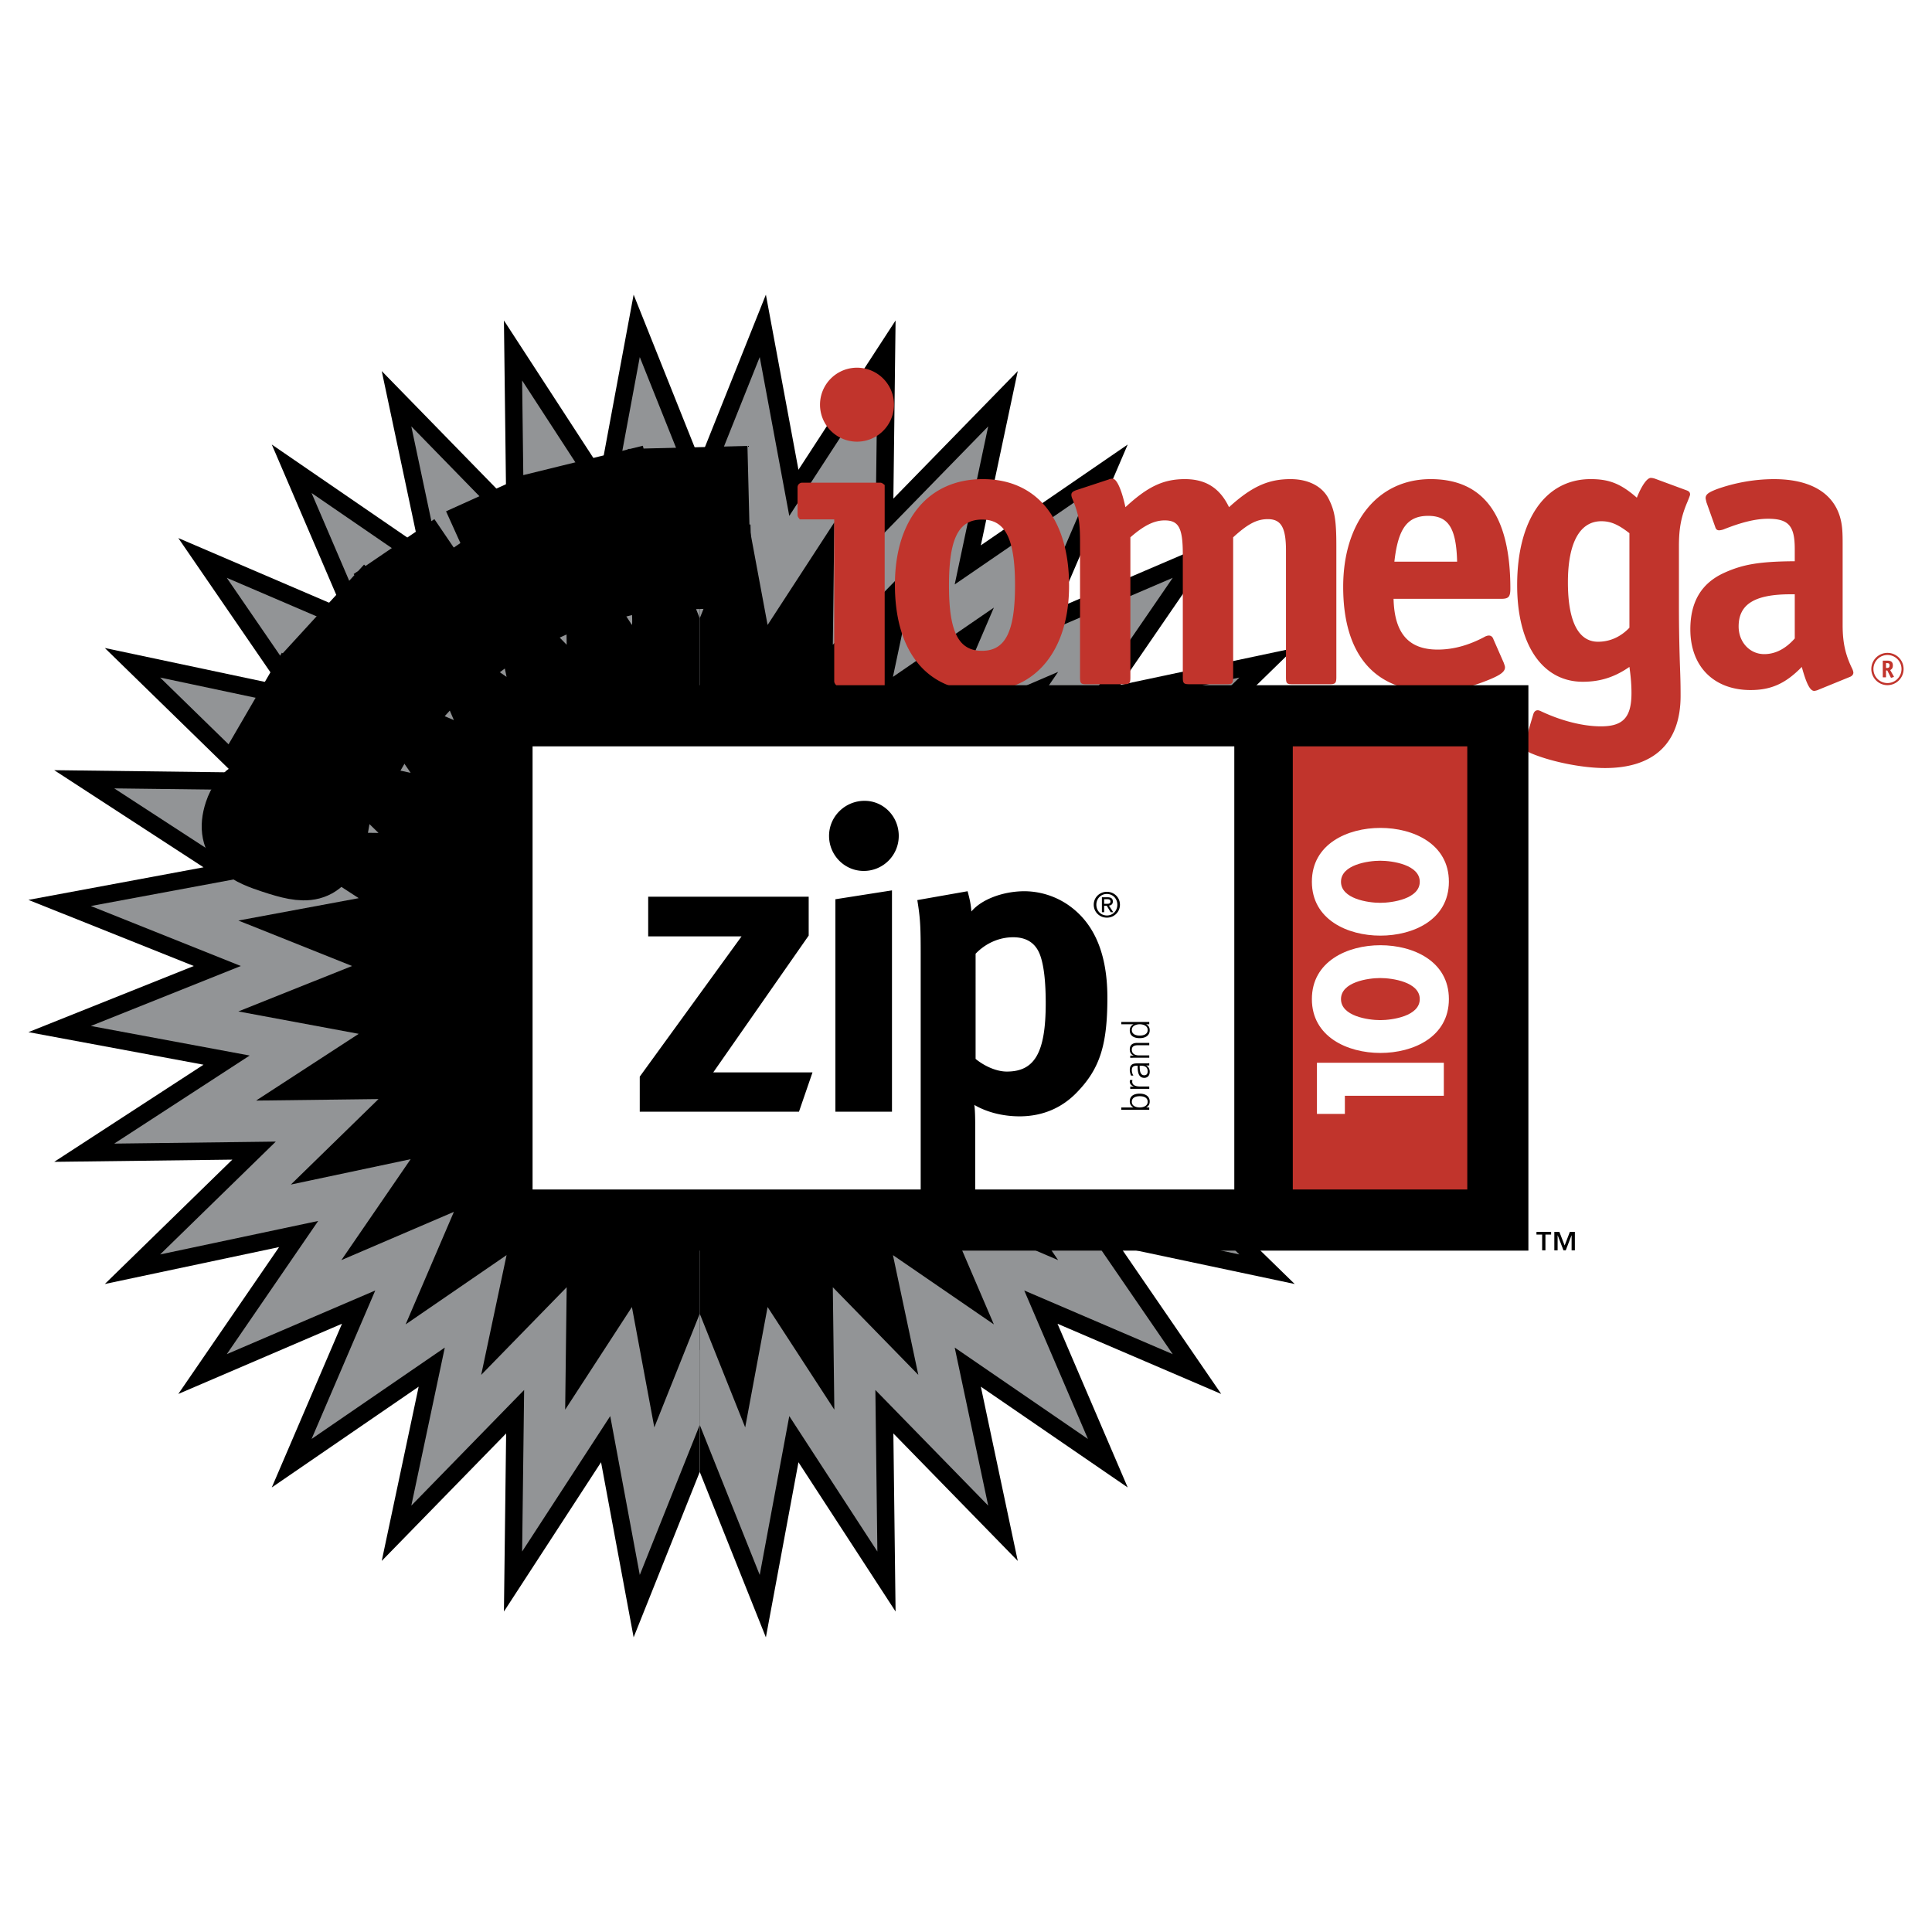
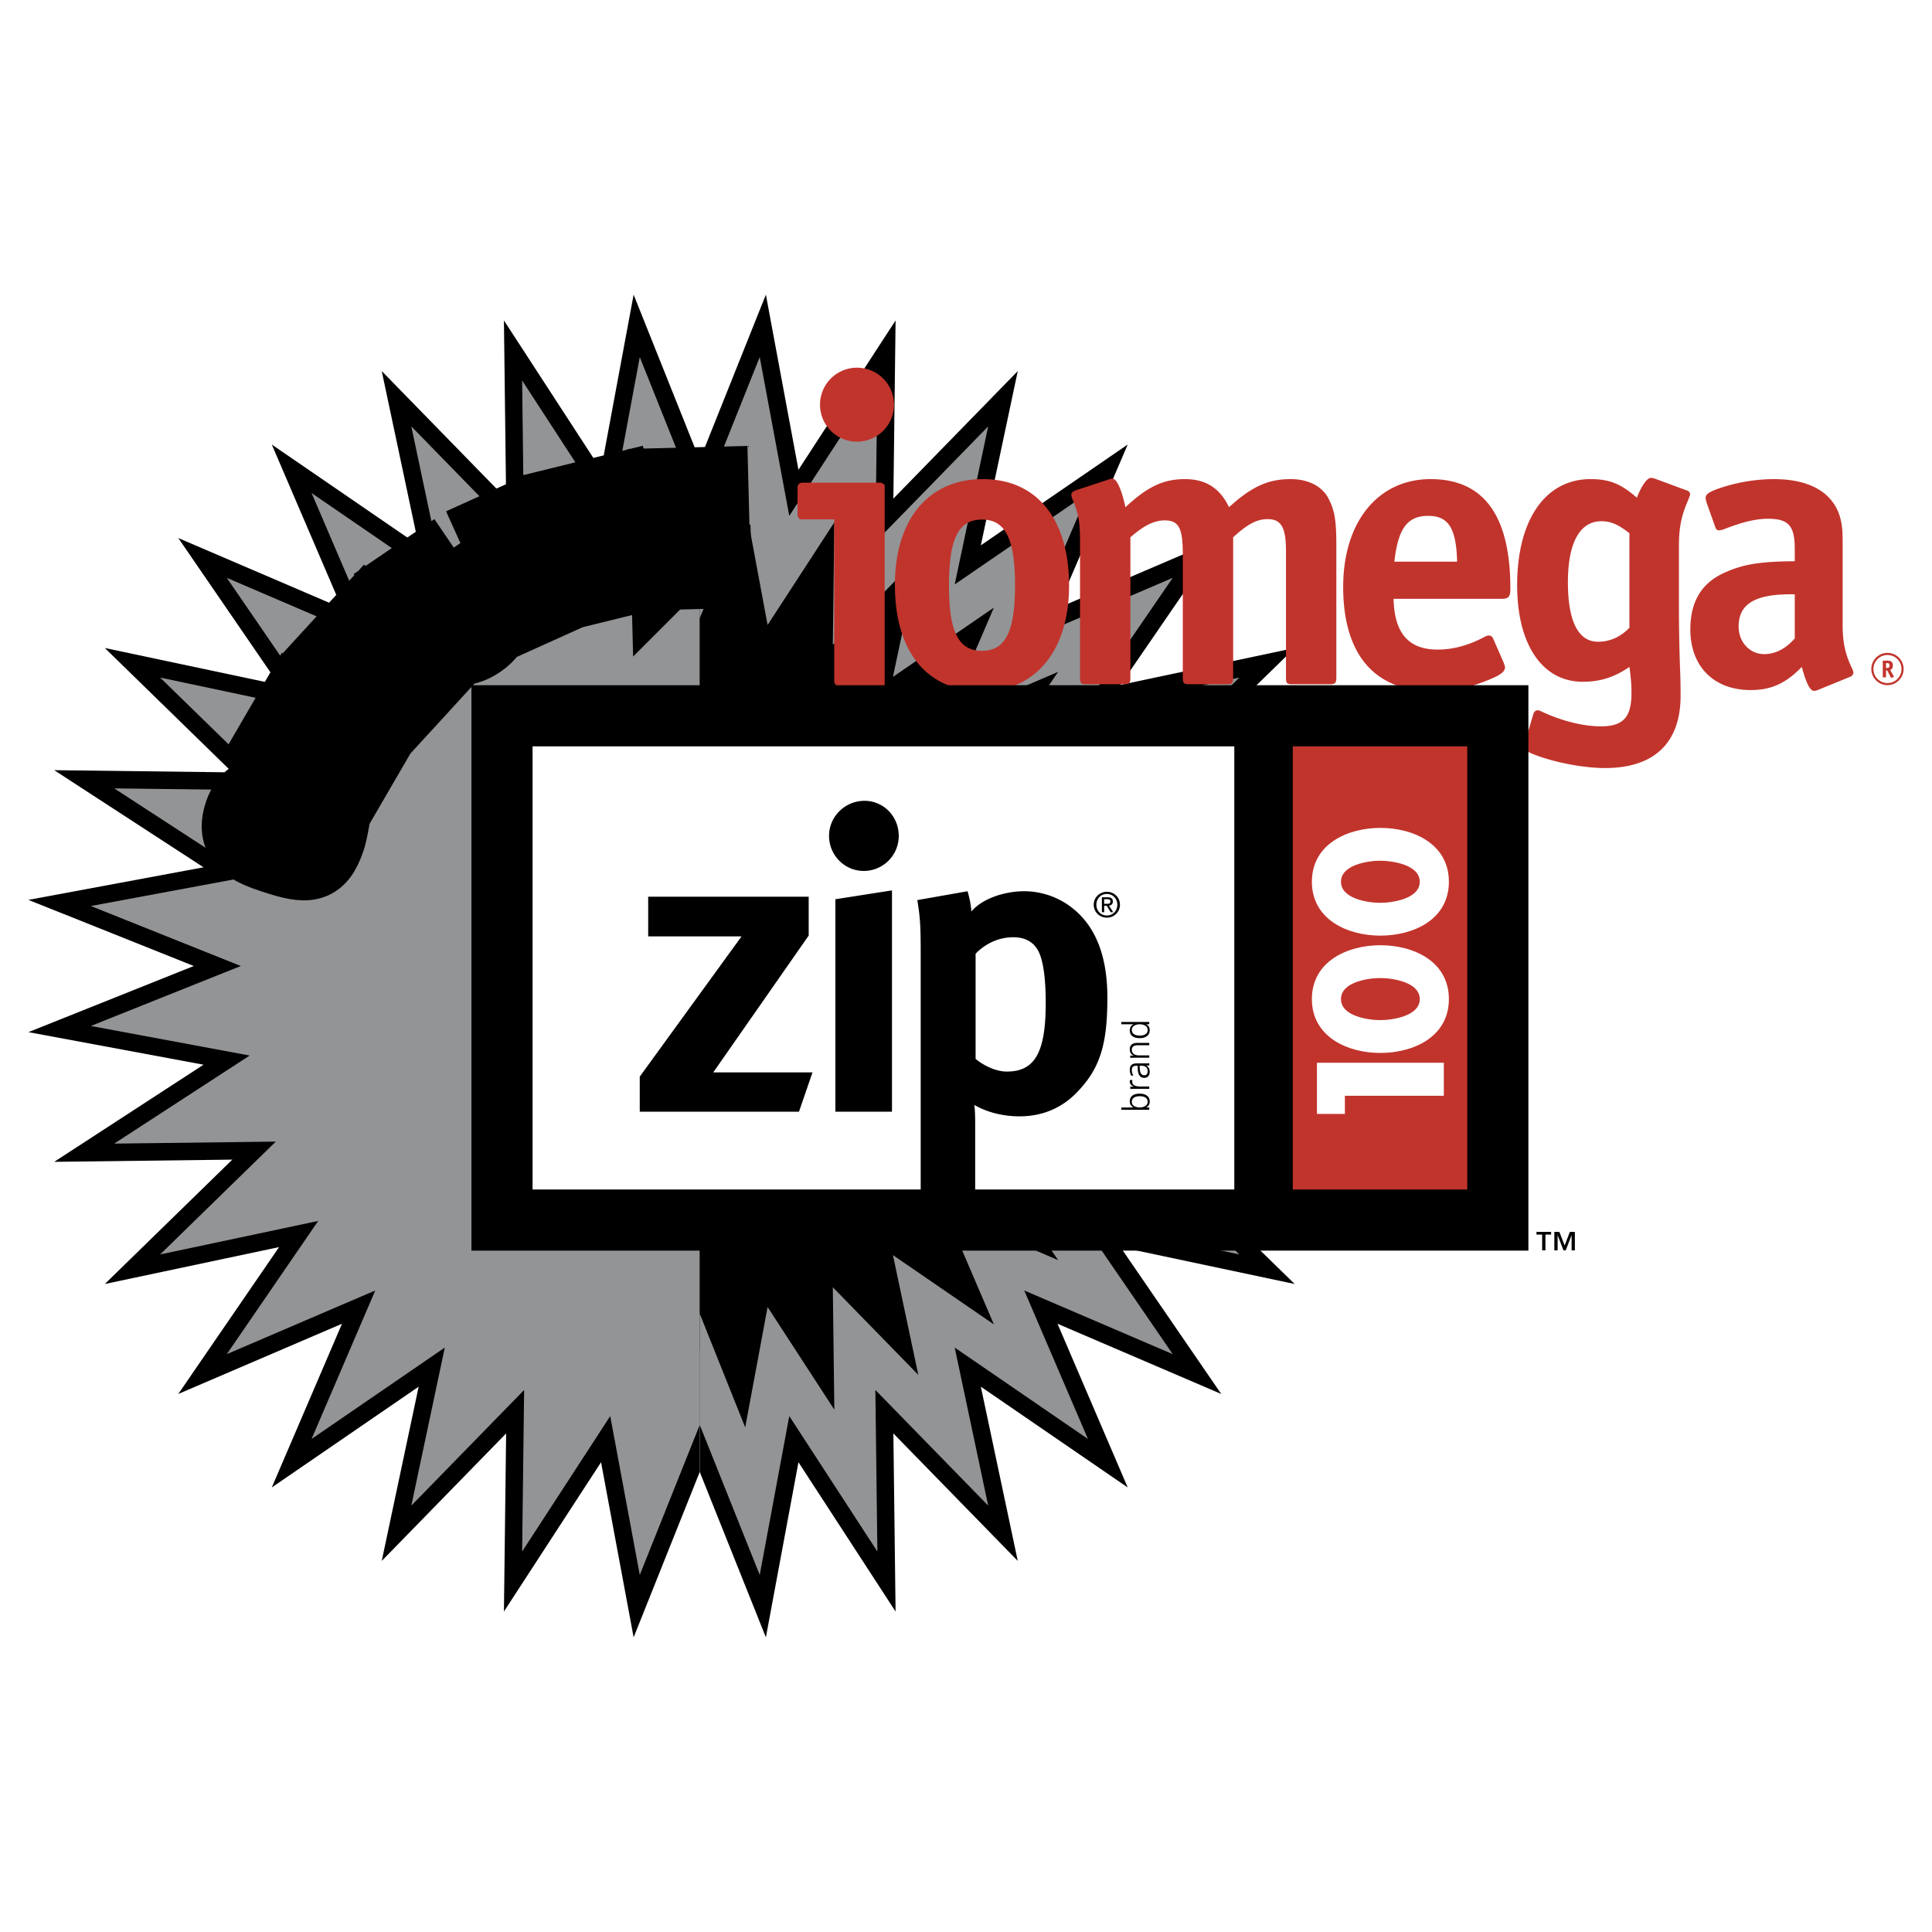
<svg xmlns="http://www.w3.org/2000/svg" width="2500" height="2500" viewBox="0 0 192.756 192.756">
  <path fill-rule="evenodd" clip-rule="evenodd" fill="#fff" d="M0 0h192.756v192.756H0V0z" />
  <path fill-rule="evenodd" clip-rule="evenodd" d="M69.814 146.855l-6.597 16.502-3.25-17.47-9.69 14.896.22-17.769-12.411 12.72 3.684-17.384-14.654 10.054 7.005-16.334-16.333 7.006 10.056-14.654-17.387 3.683 12.722-12.41-17.771.221 14.898-9.691-17.472-3.25 16.502-6.597-16.502-6.597 17.472-3.25L5.408 76.84l17.771.22-12.722-12.41 17.387 3.683L17.788 53.68l16.333 7.005-7.005-16.334L41.77 54.407l-3.684-17.386 12.411 12.722-.22-17.771 9.69 14.898 3.25-17.472L69.814 45.9v100.955z" />
  <path fill-rule="evenodd" clip-rule="evenodd" d="M69.814 134.625l-4.999 12.504-2.463-13.238-7.341 11.289.166-13.465-9.403 9.639 2.791-13.174-11.104 7.619 5.308-12.375-12.376 5.306 7.62-11.103-13.175 2.791 9.641-9.402-13.466.166 11.288-7.342-13.238-2.463 12.504-4.999-12.504-5 13.238-2.461-11.288-7.342 13.466.166-9.641-9.404 13.175 2.791-7.62-11.103 12.376 5.308-5.308-12.376 11.104 7.619-2.791-13.174 9.403 9.64-.166-13.465 7.341 11.288 2.463-13.239 4.999 12.503v76.496zM69.814 146.855l6.598 16.502 3.25-17.47 9.69 14.896-.22-17.769 12.411 12.72-3.684-17.384 14.653 10.054-7.004-16.334 16.334 7.006-10.057-14.654 17.387 3.683-12.723-12.41 17.772.221-14.899-9.691 17.473-3.25-16.502-6.597 16.502-6.597-17.473-3.25 14.899-9.691-17.772.22 12.723-12.41-17.387 3.683 10.057-14.653-16.334 7.005 7.004-16.334-14.653 10.056 3.684-17.386-12.411 12.722.22-17.771-9.69 14.898-3.25-17.472L69.814 45.9v100.955z" />
  <path fill-rule="evenodd" clip-rule="evenodd" d="M69.814 134.625l4.999 12.504 2.463-13.238 7.342 11.289-.166-13.465 9.403 9.639-2.791-13.174 11.102 7.619-5.306-12.375 12.376 5.306-7.619-11.103 13.174 2.791-9.641-9.402 13.465.166-11.287-7.342 13.238-2.463-12.504-4.999 12.504-5-13.238-2.461 11.287-7.342-13.465.166 9.641-9.404-13.174 2.791 7.619-11.103-12.376 5.308 5.306-12.376-11.102 7.619 2.791-13.174-9.403 9.64.166-13.465-7.342 11.288-2.463-13.239-4.999 12.503v76.496z" />
  <path fill-rule="evenodd" clip-rule="evenodd" fill="#929496" d="M69.814 142.162l-5.983 14.969-2.949-15.848-8.789 13.512.199-16.117-11.255 11.539 3.34-15.77-13.291 9.119 6.353-14.814-14.814 6.353 9.121-13.291-15.77 3.342 11.539-11.258-16.119.2 13.513-8.787-15.847-2.95 14.967-5.983-14.967-5.984 15.847-2.948-13.513-8.789 16.119.199L15.976 67.6l15.77 3.341-9.121-13.291 14.814 6.353-6.353-14.815 13.291 9.121-3.34-15.77 11.255 11.54-.199-16.12 8.789 13.513 2.949-15.847 5.983 14.968v91.569z" />
-   <path fill-rule="evenodd" clip-rule="evenodd" d="M69.814 131.07l-4.533 11.34-2.235-12.008-6.659 10.241.151-12.215-8.529 8.744 2.532-11.949-10.071 6.912 4.814-11.227-11.226 4.815 6.911-10.071-11.949 2.532 8.744-8.53-12.214.151 10.239-6.659-12.007-2.234 11.341-4.534-11.341-4.535 12.007-2.233-10.239-6.659 12.214.151-8.744-8.529 11.949 2.531-6.911-10.071 11.226 4.814-4.814-11.225 10.071 6.911-2.532-11.95 8.529 8.744-.151-12.213 6.659 10.239 2.235-12.008 4.533 11.341v69.384z" />
  <path fill-rule="evenodd" clip-rule="evenodd" fill="#929496" d="M69.814 142.162l5.984 14.969 2.949-15.848 8.789 13.512-.2-16.117 11.256 11.539-3.341-15.77 13.292 9.119-6.354-14.814 14.815 6.353-9.121-13.291 15.769 3.342-11.539-11.258 16.119.2-13.513-8.787 15.847-2.95-14.966-5.983 14.966-5.984-15.847-2.948 13.513-8.789-16.119.199L123.652 67.6l-15.769 3.341 9.121-13.291-14.815 6.353 6.354-14.815-13.292 9.121 3.341-15.77-11.256 11.54.2-16.12-8.789 13.513-2.949-15.847-5.984 14.968v91.569z" />
  <path fill-rule="evenodd" clip-rule="evenodd" d="M69.814 131.07l4.534 11.34 2.235-12.008 6.659 10.241-.152-12.215 8.53 8.744-2.532-11.949 10.07 6.912-4.812-11.227 11.224 4.815-6.91-10.071 11.949 2.532-8.744-8.53 12.213.151-10.238-6.659 12.008-2.234-11.342-4.534 11.342-4.535-12.008-2.233 10.238-6.659-12.213.151 8.744-8.529-11.949 2.531 6.91-10.071-11.224 4.814 4.812-11.225-10.07 6.911 2.532-11.95-8.53 8.744.152-12.213-6.659 10.239-2.235-12.008-4.534 11.341v69.384z" />
  <path fill-rule="evenodd" clip-rule="evenodd" fill="#e7c63d" d="M69.814 117.193l2.721 6.805 1.34-7.205 3.996 6.143-.09-7.327 5.116 5.246-1.518-7.169 6.042 4.146-2.888-6.736 6.736 2.888-4.148-6.043 7.17 1.52-5.246-5.117 7.329.09-6.144-3.995 7.204-1.341-6.805-2.72 6.805-2.721-7.204-1.34 6.144-3.996-7.329.091 5.246-5.118-7.17 1.519 4.148-6.042-6.736 2.888 2.888-6.735-6.042 4.146 1.518-7.169-5.116 5.246.09-7.328-3.996 6.143-1.34-7.204-2.721 6.804v41.631z" />
  <path d="M26.984 81.054c-.813-.282-1.577-.385-1.899.591-.378 1.146 1.171 1.658 2.878 2.221 2.757.91 3.333.802 3.679-.247.101-.305.136-.658.131-.972m.001.001l-1.951-.644-.33 1-1.354-.447.938-2.842 4.464 1.473m0 .001c-.067.532-.286 1.853-.528 2.584-1.022 3.098-2.419 3.03-5.762 1.927-2.22-.733-4.44-1.587-3.446-4.6.596-1.805 1.979-2.593 3.784-1.876m-.001.001l-.604 1.83m7.848-2.194l-8.017-4.662 2.544-4.375 1.232.717-1.569 2.698 1.977 1.149 1.446-2.487 1.232.717-1.446 2.487 2.343 1.362 1.621-2.787 1.232.717-2.595 4.464zm3.856-6.303l-6.836-6.267 1.771-1.932 6.4 2.522.018-.019-4.734-4.34 1.224-1.335 6.836 6.267-1.727 1.884-6.709-2.717-.017.019 5 4.583-1.226 1.335zm6.584-17.924l3.7 5.438m0 0c.78 1.146.956 2.798-.998 4.128-1.763 1.199-3.234.864-4.217-.58m.001 0l-3.699-5.438 1.604-1.091 3.627 5.331m-.001 0c.643.945 1.3 1.042 1.884.645.7-.477.701-1.161.123-2.011m0 0l-3.627-5.331 1.604-1.091m7.597 6.549l-3.819-8.452 1.768-.798 3.819 8.452-1.768.798zm4.238-1.895l-2.211-9.006 2.544-.625 3.927 5.649.025-.006-1.531-6.237 1.758-.432 2.211 9.007-2.482.609-4.075-5.983-.024.006 1.617 6.586-1.759.432zm9.292-1.876l-.235-9.271 5.059-.128.036 1.425-3.12.079.058 2.286 2.876-.073.037 1.425-2.876.073.069 2.709 3.223-.082.037 1.425-5.164.132z" fill="none" stroke="#000" stroke-width="6.874" stroke-miterlimit="2.613" />
  <path d="M188.311 65.138c-.885 0-1.609.716-1.609 1.61 0 .885.725 1.61 1.609 1.61.887 0 1.611-.725 1.611-1.61 0-.894-.717-1.61-1.611-1.61zm0 3.011a1.4 1.4 0 1 1 .005-2.801 1.4 1.4 0 0 1-.005 2.801zm.541-1.755c0-.338-.17-.483-.564-.483h-.395c-.039 0-.047.009-.047.057v1.554c0 .048 0 .056.047.056h.227c.039 0 .047-.008.047-.048v-.636h.129l.346.692c.01.024.018.032.033.032h.025l.217-.065c.031-.008.039-.016.039-.032 0-.008 0-.017-.008-.033l-.361-.635c.192-.105.265-.234.265-.459zm-.686-.233h.098c.193 0 .258.056.258.233 0 .177-.072.25-.281.25h-.074v-.483h-.001zM98.057 47.802c-5.436 0-8.771 4.036-8.771 10.542 0 6.712 3.212 10.624 8.73 10.624 5.312 0 8.646-4.077 8.646-10.542 0-6.629-3.211-10.624-8.605-10.624zM94.68 58.426c0-4.694.947-6.588 3.295-6.588 2.346 0 3.295 1.936 3.295 6.547s-.949 6.547-3.295 6.547c-2.348.001-3.295-1.893-3.295-6.506zM116.197 51.92c1.4 0 1.812.741 1.812 3.376v12.271c0 .618.082.7.699.7h3.666c.576 0 .658-.082.658-.7v-13.96c1.441-1.317 2.348-1.812 3.459-1.812 1.318 0 1.811.824 1.811 3.129v12.642c0 .618.084.7.66.7h3.664c.578 0 .701-.082.701-.7V54.432c0-2.512-.166-3.459-.74-4.612-.619-1.277-2.02-2.018-3.83-2.018-2.225 0-3.871.741-6.137 2.8-.906-1.894-2.305-2.8-4.406-2.8-2.184 0-3.748.782-5.93 2.8-.371-1.729-.865-2.842-1.277-2.842-.082 0-.246 0-.41.083l-3.254 1.071c-.33.123-.453.247-.453.452 0 .125.041.288.123.454.619 1.523.742 2.265.742 4.324v13.424c0 .618.082.7.658.7h3.666c.617 0 .699-.082.699-.7v-13.96c1.361-1.194 2.39-1.688 3.419-1.688zM149.783 59.745c.74 0 .906-.206.906-1.03 0-7.248-2.637-10.913-7.949-10.913-5.271 0-8.73 4.283-8.73 10.748 0 6.753 3.131 10.418 8.938 10.418 1.771 0 3.334-.288 4.982-.906 1.646-.618 2.223-.988 2.223-1.482 0-.124-.041-.206-.123-.453L149 63.78c-.082-.247-.246-.371-.453-.371-.123 0-.287.041-.494.165-1.564.823-3.088 1.235-4.611 1.235-2.924 0-4.324-1.646-4.406-5.064h10.747zm-7.289-8.278c2.018 0 2.799 1.235 2.883 4.571h-6.26c.371-3.294 1.278-4.571 3.377-4.571zM162.773 69.133c0 2.429-.824 3.335-3.047 3.335-1.771 0-3.912-.536-5.93-1.482-.166-.082-.289-.123-.371-.123-.205 0-.371.123-.453.412l-.824 2.759a1.484 1.484 0 0 0-.082.412c0 .247.207.453.576.659 1.977.864 5.148 1.523 7.496 1.523 4.9 0 7.535-2.511 7.535-7.206 0-.453 0-1.235-.043-2.43a176.53 176.53 0 0 1-.123-6.507v-5.971c0-1.77.207-2.965.867-4.489l.162-.411c.041-.123.084-.206.084-.289 0-.206-.123-.329-.371-.411l-3.129-1.154a1.47 1.47 0 0 0-.412-.082c-.371 0-.906.74-1.4 1.976-1.605-1.399-2.76-1.853-4.611-1.853-4.531 0-7.33 4.077-7.33 10.583 0 5.93 2.512 9.635 6.547 9.635 1.73 0 3.172-.453 4.654-1.482.164 1.155.205 1.937.205 2.596zm-.205-6.506c-.865.906-1.936 1.4-3.131 1.4-1.977 0-3.006-2.059-3.006-5.93 0-3.953 1.195-6.094 3.336-6.094.947 0 1.688.329 2.801 1.194v9.43zM178.734 55.997c-3.293.042-4.898.33-6.711 1.154-2.266 1.029-3.377 2.882-3.377 5.641 0 3.707 2.348 6.054 6.012 6.054 2.059 0 3.5-.659 5.107-2.306.451 1.647.822 2.389 1.234 2.389.082 0 .289-.042.453-.124l3.129-1.277c.207-.082.33-.247.33-.411 0-.083-.041-.248-.123-.412-.66-1.359-.947-2.554-.947-4.324v-8.153c0-1.194-.041-1.853-.248-2.594-.699-2.471-3.006-3.83-6.588-3.83-1.977 0-3.953.37-5.684.988-.863.33-1.152.535-1.152.906 0 .082.041.206.082.412l.865 2.429c.082.289.205.371.412.371.082 0 .287-.041.41-.082 1.854-.741 3.254-1.071 4.449-1.071 2.059 0 2.676.701 2.676 3.006v1.235h-.329v-.001zm.33 7.701c-.947 1.071-1.977 1.564-3.047 1.564-1.441 0-2.553-1.194-2.553-2.759 0-2.224 1.605-3.211 5.188-3.211h.412v4.406zM81.813 40.375a3.69 3.69 0 1 1 7.381 0 3.69 3.69 0 1 1-7.381 0zM80.028 48.157h7.778c.201 0 .296.114.458.229v20.042H83.46c-.115-.182-.229-.26-.229-.479V51.818H79.8c-.125-.153-.229-.258-.229-.458v-2.746a.463.463 0 0 1 .457-.457z" fill-rule="evenodd" clip-rule="evenodd" fill="#c1342c" />
  <path fill-rule="evenodd" clip-rule="evenodd" d="M47.035 68.364h105.453v56.411H47.035V68.364z" />
  <path fill-rule="evenodd" clip-rule="evenodd" fill="#fff" d="M53.135 74.464h70.011v44.212H53.135V74.464z" />
  <path fill-rule="evenodd" clip-rule="evenodd" fill="#c1342c" d="M128.982 74.464h17.409v44.212h-17.409V74.464z" />
  <path fill-rule="evenodd" clip-rule="evenodd" fill="#fff" d="M134.178 109.324h9.873v-3.291h-12.66v5.104h2.787v-1.813zM130.887 99.68c0 3.76 3.543 5.373 6.834 5.373s6.834-1.596 6.834-5.373c0-3.779-3.543-5.375-6.834-5.375s-6.834 1.612-6.834 5.375zm2.904 0c0-1.697 2.688-2.1 3.912-2.1 1.227 0 3.947.402 3.947 2.1 0 1.695-2.721 2.098-3.947 2.098-1.224-.001-3.912-.403-3.912-2.098zM130.887 87.974c0 3.762 3.543 5.374 6.834 5.374s6.834-1.595 6.834-5.374c0-3.778-3.543-5.374-6.834-5.374s-6.834 1.612-6.834 5.374zm2.904 0c0-1.696 2.688-2.099 3.912-2.099 1.227 0 3.947.403 3.947 2.099 0 1.696-2.721 2.1-3.947 2.1-1.224 0-3.912-.404-3.912-2.1z" />
  <path fill-rule="evenodd" clip-rule="evenodd" d="M64.67 93.425h9.313l-10.155 13.991v3.498h15.886l1.349-3.92H71.16l9.523-13.652v-3.878H64.67v3.961zM83.347 110.914h5.646V88.833l-5.646.885v21.196zm-.632-27.518c0 1.938 1.559 3.498 3.455 3.498a3.49 3.49 0 0 0 3.499-3.498c0-1.938-1.518-3.498-3.414-3.498-1.939.001-3.54 1.56-3.54 3.498zM91.858 95.237v24.946l5.437-1.432v-6.742s0-1.266-.086-1.771c1.223.717 2.824 1.139 4.51 1.139 2.359 0 4.299-.885 5.773-2.443 2.275-2.361 2.992-4.764 2.992-9.398 0-4.972-1.686-7.752-4.004-9.312a7.807 7.807 0 0 0-4.256-1.306c-2.191 0-4.34.843-5.309 2.023-.043-.674-.169-1.264-.38-2.023l-5.015.885c.296 1.811.338 2.611.338 5.434zm5.478-.083c1.012-1.054 2.361-1.644 3.75-1.644 1.391 0 2.277.632 2.697 1.812.379 1.053.549 2.698.549 4.762 0 4.93-1.096 6.826-3.877 6.826-1.139 0-2.359-.633-3.119-1.264V95.154zM110.434 91.554c.703 0 1.303-.545 1.303-1.293 0-.74-.6-1.286-1.303-1.286-.709 0-1.311.546-1.311 1.286 0 .748.602 1.293 1.311 1.293zm-1.051-1.293c0-.61.461-1.071 1.051-1.071.584 0 1.043.461 1.043 1.071 0 .621-.459 1.078-1.043 1.078-.59 0-1.051-.457-1.051-1.078zm.777.103h.26l.393.645h.252l-.424-.655c.219-.027.387-.143.387-.41 0-.293-.174-.423-.525-.423h-.566v1.488h.225v-.645h-.002zm0-.192v-.46h.307c.158 0 .324.033.324.218 0 .229-.17.242-.361.242h-.27zM26.984 81.054c-.813-.282-1.577-.385-1.899.591-.378 1.146 1.171 1.658 2.878 2.221 2.757.91 3.333.802 3.679-.247.101-.305.136-.658.131-.972l-1.951-.644-.33 1-1.354-.447.938-2.842 4.464 1.473c-.067.532-.286 1.853-.528 2.584-1.022 3.098-2.419 3.03-5.762 1.927-2.22-.733-4.44-1.587-3.446-4.6.596-1.805 1.979-2.593 3.784-1.876l-.604 1.832zM34.832 78.861l-8.018-4.662 2.545-4.375 1.232.717-1.569 2.698 1.977 1.149 1.446-2.487 1.232.717-1.446 2.487 2.343 1.362 1.621-2.787 1.232.717-2.595 4.464zM38.688 72.558l-6.836-6.266 1.771-1.932 6.4 2.522.018-.019-4.734-4.34 1.223-1.335 6.837 6.267-1.727 1.884-6.71-2.717-.017.018 5 4.583-1.225 1.335zM45.272 54.634l3.7 5.438c.78 1.146.956 2.798-.998 4.128-1.763 1.199-3.234.864-4.217-.58l-3.699-5.438 1.604-1.091 3.627 5.331c.643.945 1.3 1.042 1.884.645.7-.477.701-1.161.123-2.011l-3.627-5.331 1.603-1.091zM52.87 61.183l-3.819-8.452 1.767-.798 3.819 8.451-1.767.799zM57.108 59.288l-2.212-9.007 2.545-.624 3.927 5.649.025-.007-1.532-6.237 1.759-.432 2.211 9.007-2.482.61-4.075-5.984-.024.007 1.617 6.586-1.759.432zM66.4 57.412l-.235-9.271 5.059-.128.036 1.425-3.12.079.058 2.286 2.876-.074.037 1.426-2.877.073.069 2.709 3.223-.082.036 1.426-5.162.131zM156.105 124.26l.52-1.355h.5v1.844h-.326v-1.5h-.008l-.578 1.5h-.223l-.578-1.5h-.008v1.5h-.328v-1.844h.502l.527 1.355zm-1.351-1.088h-.566v1.576h-.328v-1.576h-.566v-.268h1.461v.268h-.001zM113.713 109.369c.367 0 .791.115.791.561 0 .416-.445.561-.791.561s-.791-.133-.791-.561c0-.446.424-.561.791-.561zm.949 1.356v-.234h-.303v-.006c.242-.127.348-.32.348-.592 0-.52-.432-.779-.994-.779-.576 0-.994.223-.994.779 0 .371.273.557.365.592v.006h-1.215v.234h2.793zM113.191 108.631c-.209 0-.287 0-.426.014v-.232h.361v-.006c-.213-.086-.408-.246-.408-.488 0-.057.01-.123.021-.164h.244a.649.649 0 0 0-.021.17c0 .373.416.475.762.475h.938v.232h-1.471v-.001zM113.822 106.326c.203 0 .682.012.682.561 0 .215-.092.393-.34.393-.416 0-.457-.482-.457-.887v-.066h.115v-.001zm.84-.021v-.23c-.131.02-.246.02-.398.02h-.838c-.494 0-.707.195-.707.662 0 .168.061.412.131.557h.229a1.005 1.005 0 0 1-.156-.557c0-.314.162-.43.486-.43h.096v.045c0 .49.031 1.166.666 1.166.172 0 .537-.086.537-.625 0-.234-.123-.496-.35-.602v-.006h.304zM113.211 105.529c-.145 0-.293 0-.445.016v-.227h.338v-.008c-.172-.078-.385-.219-.385-.613 0-.469.314-.646.73-.646h1.213v.234h-1.154c-.355 0-.586.125-.586.449 0 .428.375.562.691.562h1.049v.232h-1.451v.001zM113.713 103.32c-.367 0-.791-.117-.791-.564 0-.42.445-.564.791-.564s.791.145.791.564c0 .447-.424.564-.791.564zm-1.844-1.361v.232h1.215v.008a.641.641 0 0 0-.365.594c0 .561.418.783.994.783.562 0 .994-.26.994-.783 0-.273-.105-.467-.348-.594v-.008h.303v-.232h-2.793z" />
</svg>